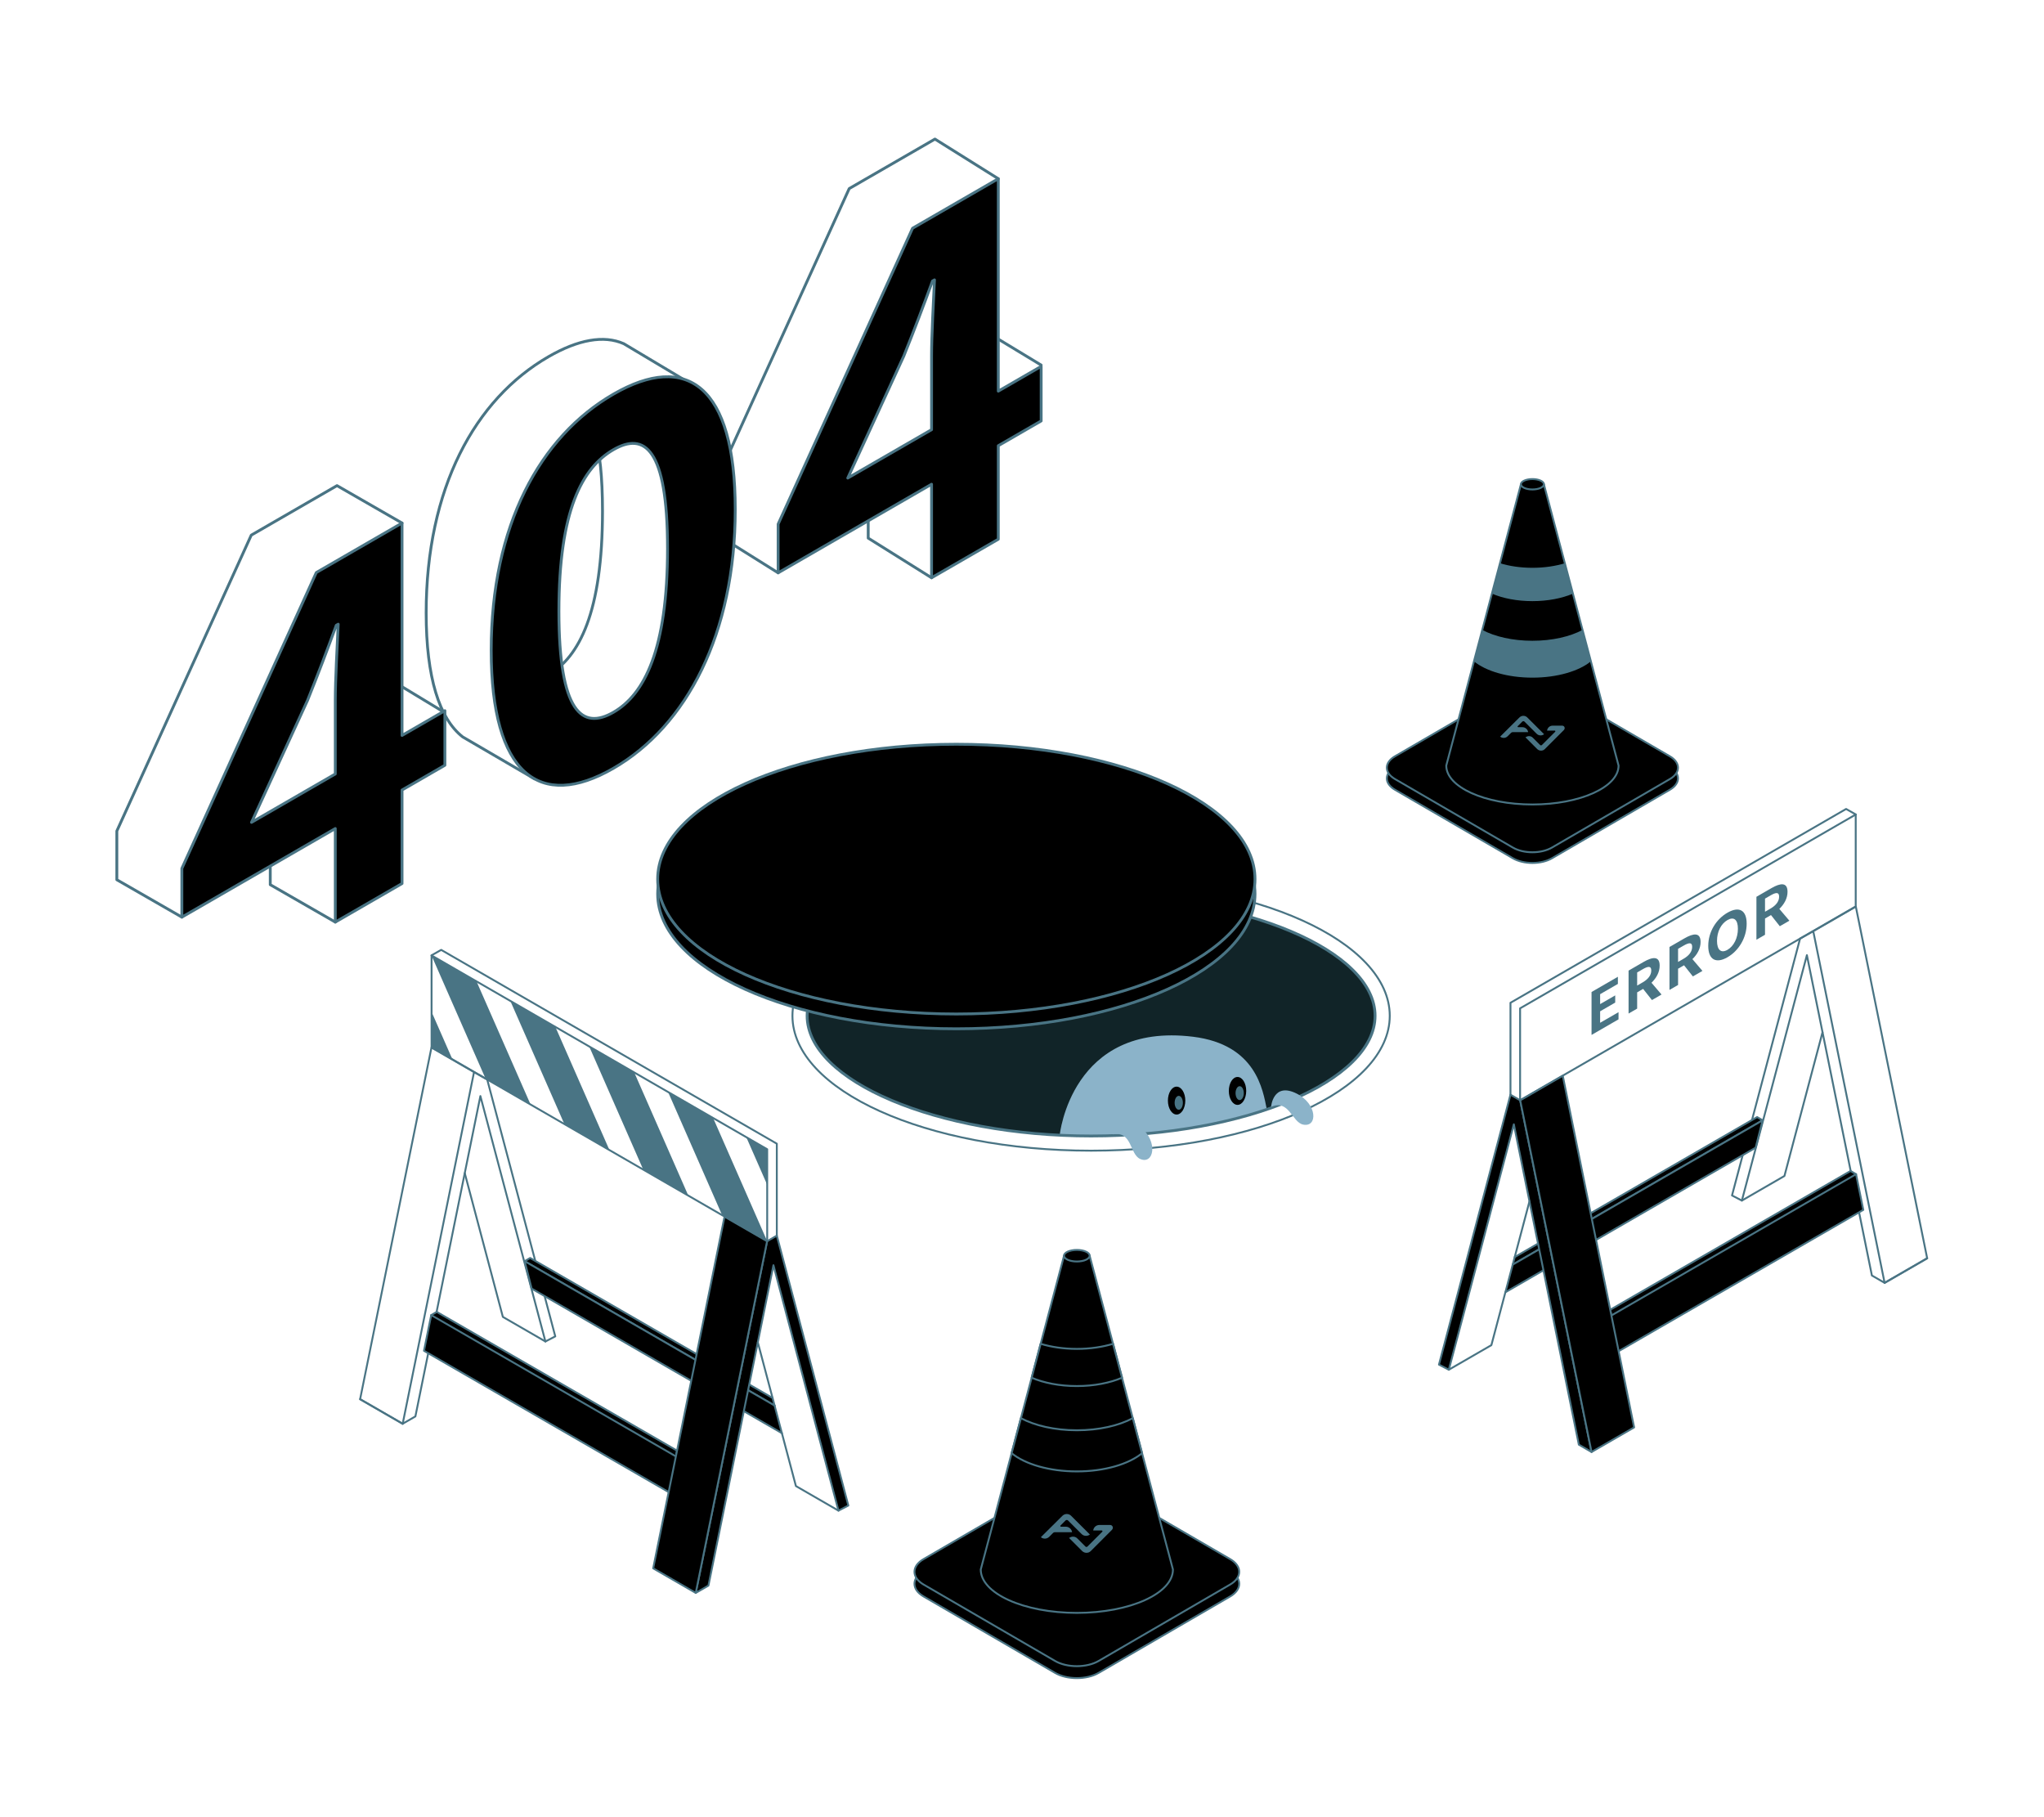
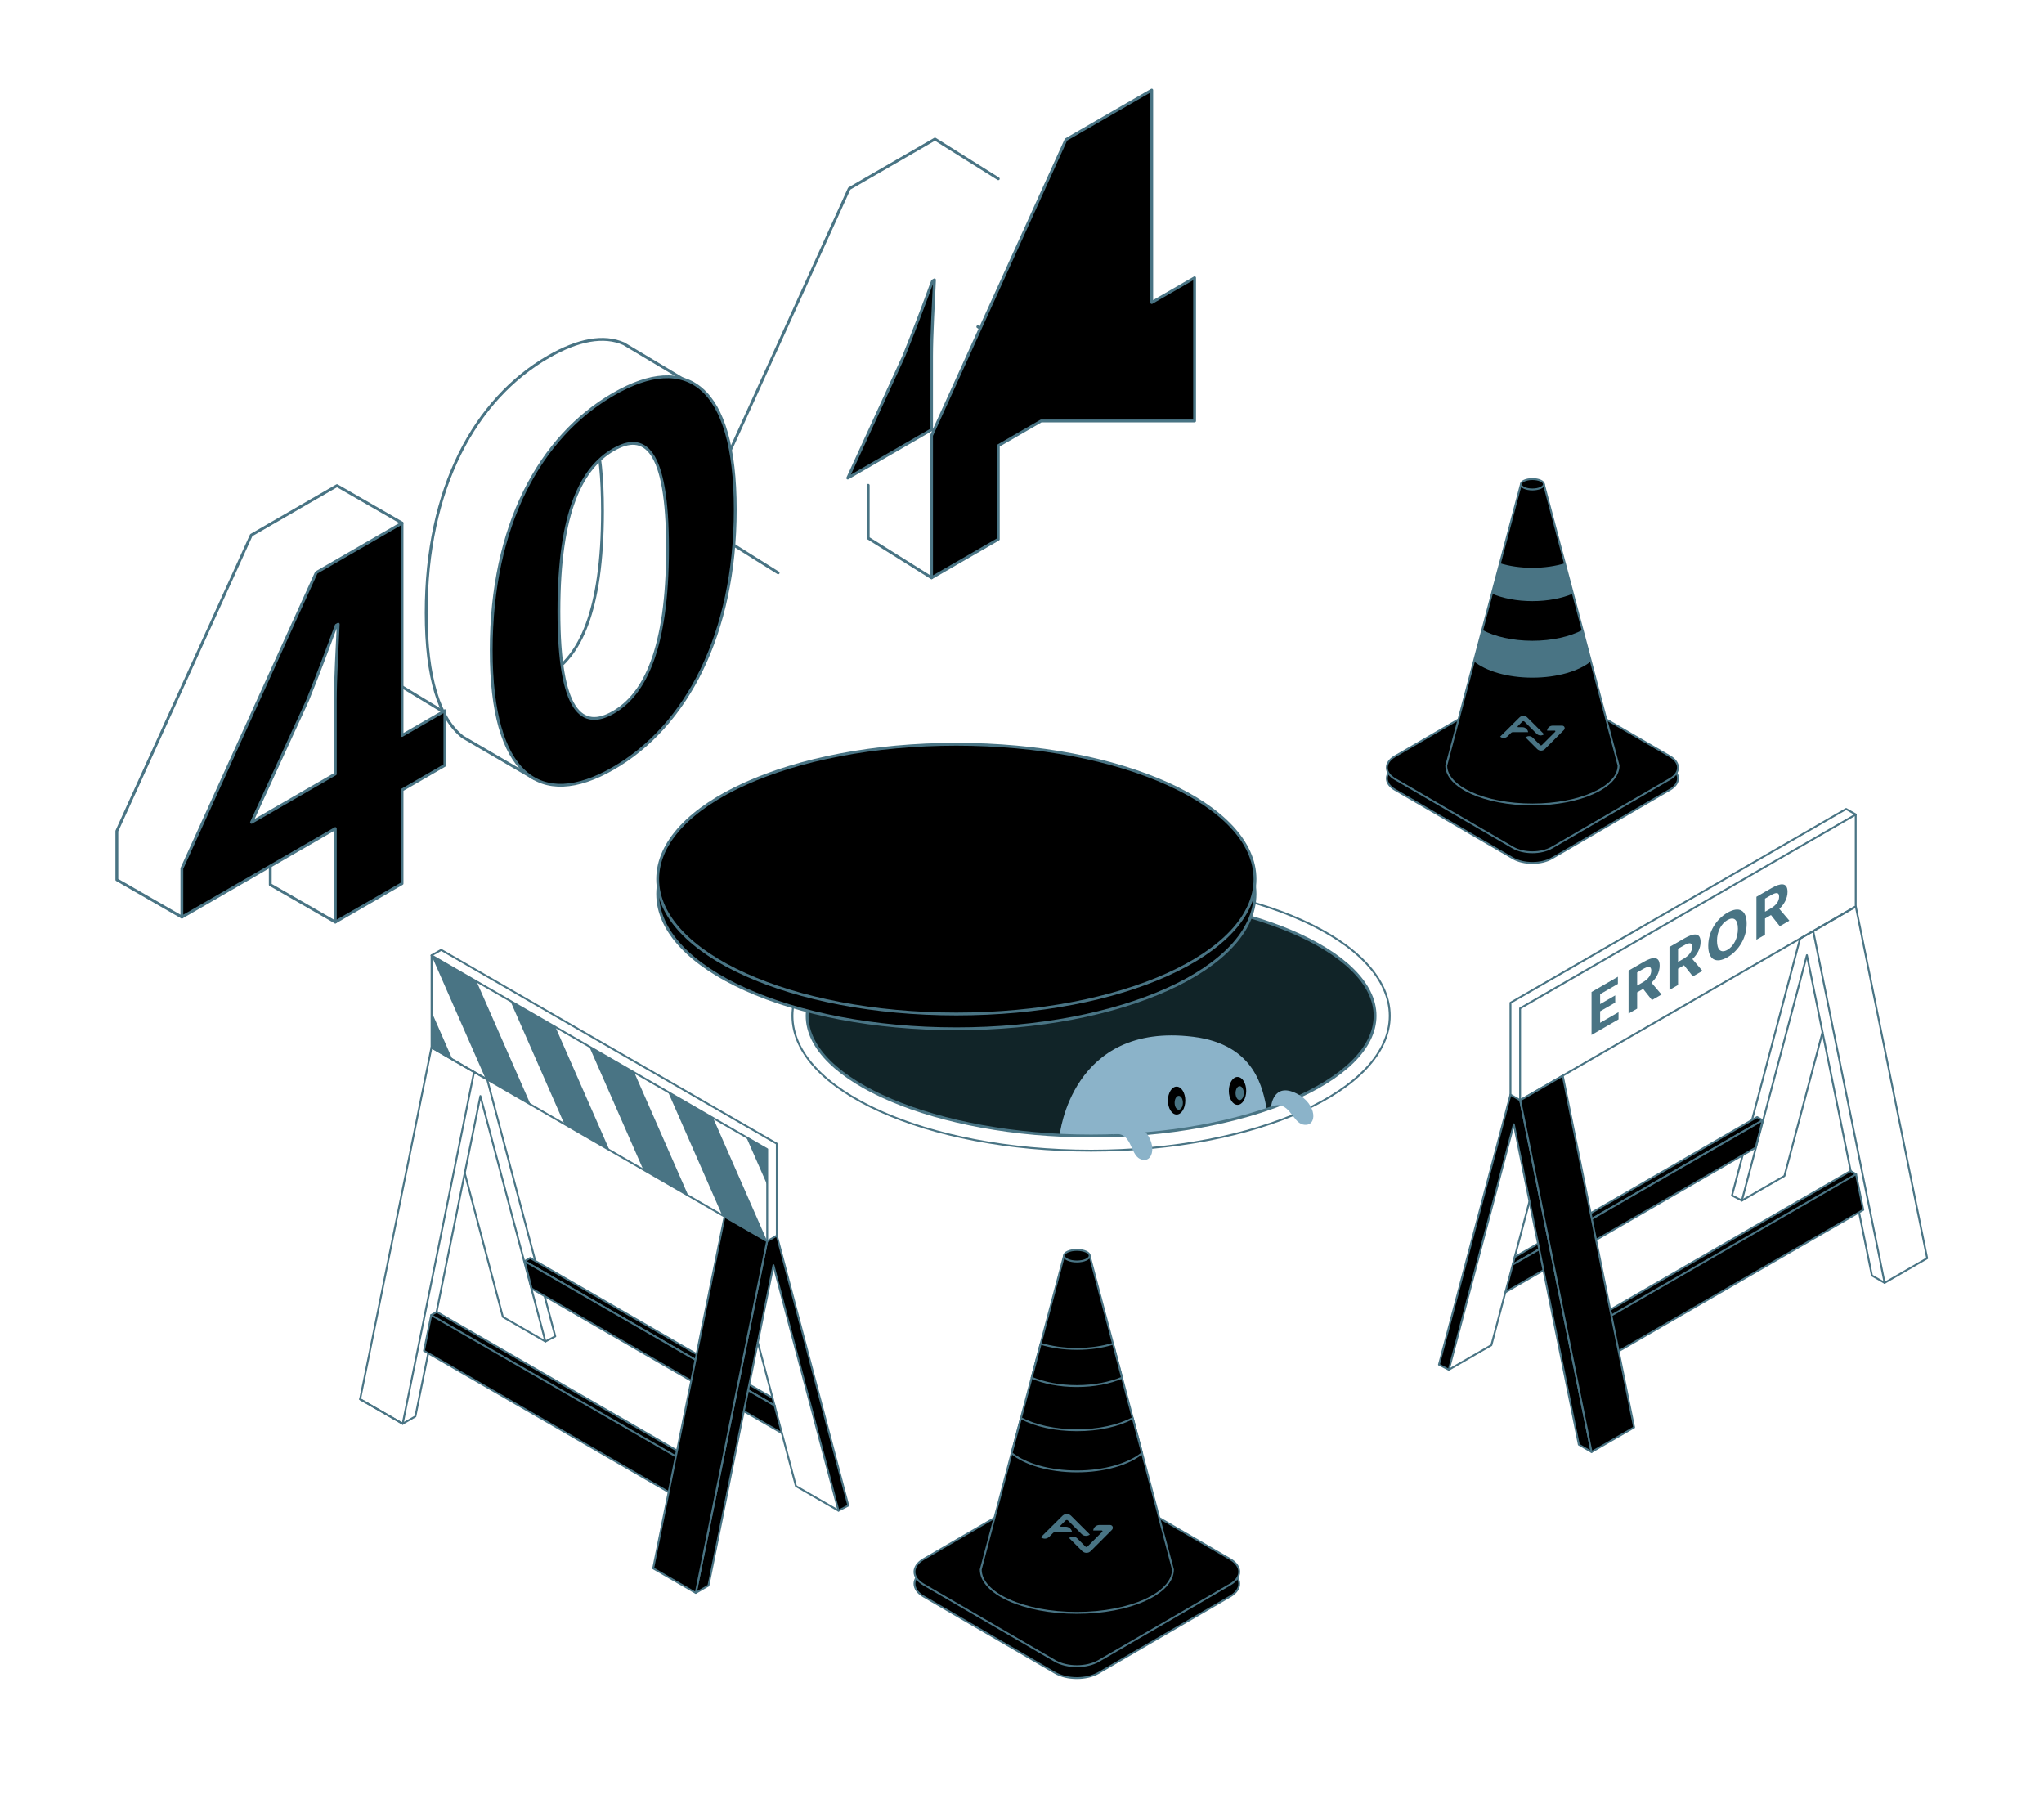
<svg xmlns="http://www.w3.org/2000/svg" version="1.1" x="0px" y="0px" width="540px" height="480px" viewBox="0 0 540 480" enable-background="new 0 0 540 480" xml:space="preserve">
  <g id="圖層_1">
</g>
  <g id="圖層_2">
    <g>
      <g>
        <polyline fill="none" stroke="#497484" stroke-width="0.5" stroke-linecap="round" stroke-linejoin="round" stroke-miterlimit="10" points="     122.787,309.893 132.848,347.853 144.092,354.348    " />
        <polygon fill="none" stroke="#497484" stroke-width="0.5" stroke-linecap="round" stroke-linejoin="round" stroke-miterlimit="10" points="     128.715,285.147 146.697,352.997 144.092,354.348 126.913,289.521 109.742,374.138 106.385,376.075 125.234,283.187    " />
        <polyline fill="none" stroke="#497484" stroke-width="0.5" stroke-linecap="round" stroke-linejoin="round" stroke-miterlimit="10" points="     106.385,376.075 95.139,369.584 113.988,276.692 125.234,283.187    " />
        <line fill="none" stroke="#497484" stroke-width="0.5" stroke-linecap="round" stroke-linejoin="round" stroke-miterlimit="10" x1="95.139" y1="369.601" x2="106.385" y2="376.092" />
        <polyline stroke="#497484" stroke-width="0.5" stroke-linecap="round" stroke-linejoin="round" stroke-miterlimit="10" points="     113.916,347.379 115.385,346.532 178.874,383.19 178.07,387.101    " />
        <polygon fill="none" stroke="#497484" stroke-width="0.5" stroke-linecap="round" stroke-linejoin="round" stroke-miterlimit="10" points="     114.016,252.376 202.684,303.568 202.684,327.853 114.016,276.66    " />
        <polyline fill="none" stroke="#497484" stroke-width="0.5" stroke-linecap="round" stroke-linejoin="round" stroke-miterlimit="10" points="     205.225,326.386 205.225,302.1 116.557,250.907 113.988,252.359    " />
        <polygon fill="#497484" points="202.684,327.853 188.408,295.326 176.498,288.448 190.773,320.977    " />
        <polygon fill="#497484" points="181.846,315.822 167.572,283.298 155.662,276.42 169.936,308.948    " />
        <polygon fill="#497484" points="161.012,303.794 146.734,271.267 134.824,264.39 149.1,296.92    " />
        <polygon fill="#497484" points="140.174,291.763 125.897,259.236 113.988,252.359 128.264,284.887    " />
        <polygon fill="#497484" points="114.016,267.268 119.536,279.85 114.016,276.66    " />
        <polygon fill="#497484" points="202.684,312.962 197.162,300.383 202.684,303.568    " />
        <polyline stroke="#497484" stroke-width="0.5" stroke-linecap="round" stroke-linejoin="round" stroke-miterlimit="10" points="     176.654,394.131 112.012,356.807 113.926,347.379 178.567,384.701    " />
        <polyline stroke="#497484" stroke-width="0.5" stroke-linecap="round" stroke-linejoin="round" stroke-miterlimit="10" points="     204.104,369.271 140.064,332.293 138.605,333.139 204.632,371.266    " />
        <polyline stroke="#497484" stroke-width="0.5" stroke-linecap="round" stroke-linejoin="round" stroke-miterlimit="10" points="     206.566,378.562 140.451,340.376 138.605,333.139 204.632,371.266    " />
        <polygon stroke="#497484" stroke-width="0.5" stroke-linecap="round" stroke-linejoin="round" stroke-miterlimit="10" points="     205.225,326.386 224.119,397.682 221.515,399.027 204.335,334.204 187.164,418.819 183.807,420.759 202.656,327.868    " />
        <polygon stroke="#497484" stroke-width="0.5" stroke-linecap="round" stroke-linejoin="round" stroke-miterlimit="10" points="     202.656,327.868 191.41,321.376 172.561,414.267 183.807,420.759    " />
        <polyline fill="none" stroke="#497484" stroke-width="0.5" stroke-linecap="round" stroke-linejoin="round" stroke-miterlimit="10" points="     200.209,354.574 210.27,392.535 221.515,399.027    " />
      </g>
      <ellipse fill="none" stroke="#497484" stroke-width="0.5" stroke-linecap="round" stroke-linejoin="round" stroke-miterlimit="10" cx="288.255" cy="268.32" rx="78.901" ry="35.627" />
      <path fill="#112428" d="M288.256,300.066c-40.666,0-75.021-14.539-75.021-31.746c0-17.206,34.355-31.743,75.021-31.743    s75.021,14.537,75.021,31.743C363.276,285.527,328.922,300.066,288.256,300.066z" />
      <g>
        <g>
          <polyline fill="none" stroke="#497484" stroke-width="0.75" stroke-linecap="round" stroke-linejoin="round" stroke-miterlimit="10" points="      48.046,242.257 30.866,232.381 30.866,219.513 66.381,141.357 89.03,128.279 106.212,138.158     " />
          <polyline fill="none" stroke="#497484" stroke-width="0.75" stroke-linecap="round" stroke-linejoin="round" stroke-miterlimit="10" points="      88.58,243.563 71.4,233.687 71.4,219.731     " />
          <path fill="none" stroke="#497484" stroke-width="0.75" stroke-linecap="round" stroke-linejoin="round" stroke-miterlimit="10" d="      M141.205,205.72l-18.977-11.074c-6.126-4.8-9.639-15.594-9.639-32.739c0-32.942,12.868-56.46,32.299-67.677      c7.842-4.528,14.622-5.766,19.909-3.44l18.022,10.769" />
          <path fill="none" stroke="#497484" stroke-width="0.75" stroke-linecap="round" stroke-linejoin="round" stroke-miterlimit="10" d="      M144.889,178.262c8.106-4.681,14.285-16.485,14.285-43.25c-0.001-9.104-0.725-15.583-1.996-19.979" />
          <line fill="none" stroke="#497484" stroke-width="0.75" stroke-linecap="round" stroke-linejoin="round" stroke-miterlimit="10" x1="100.354" y1="177.849" x2="117.088" y2="187.983" />
          <polyline fill="none" stroke="#497484" stroke-width="0.75" stroke-linecap="round" stroke-linejoin="round" stroke-miterlimit="10" points="      205.572,151.312 188.838,140.838 188.838,127.969 224.354,49.814 247.004,36.736 263.736,47.211     " />
          <polyline fill="none" stroke="#497484" stroke-width="0.75" stroke-linecap="round" stroke-linejoin="round" stroke-miterlimit="10" points="      246.107,152.614 229.372,142.142 229.372,128.188     " />
          <line fill="none" stroke="#497484" stroke-width="0.75" stroke-linecap="round" stroke-linejoin="round" stroke-miterlimit="10" x1="258.327" y1="86.304" x2="275.062" y2="96.439" />
        </g>
        <g>
          <path stroke="#497484" stroke-width="0.75" stroke-linecap="round" stroke-linejoin="round" stroke-miterlimit="10" d="      M117.534,202.139l-11.322,6.538v24.707l-17.632,10.18v-24.707l-40.534,23.4V229.39l35.517-78.154l22.649-13.078v56.107      l11.322-6.539V202.139z M88.58,204.442v-19.429c0-5.533,0.517-14.454,0.773-20.135l-0.516,0.298      c-2.314,6.355-4.889,13.117-7.59,19.824l-14.801,32.222L88.58,204.442z" />
          <path stroke="#497484" stroke-width="0.75" stroke-linecap="round" stroke-linejoin="round" stroke-miterlimit="10" d="      M129.771,171.784c0-32.943,12.866-56.459,32.297-67.677c19.304-11.145,32.173-2.36,32.173,30.455      c0,32.813-12.869,57.231-32.173,68.375C142.638,214.153,129.771,204.599,129.771,171.784z M176.354,144.888      c0-26.638-6.179-30.792-14.285-26.111c-8.236,4.755-14.41,16.042-14.41,42.68c0,26.769,6.174,31.438,14.41,26.683      C170.175,183.459,176.354,171.655,176.354,144.888z" />
-           <path stroke="#497484" stroke-width="0.75" stroke-linecap="round" stroke-linejoin="round" stroke-miterlimit="10" d="      M275.062,111.19l-11.325,6.54v24.707l-17.629,10.177v-24.706l-40.535,23.404v-12.87l35.516-78.154l22.648-13.077v56.106      l11.325-6.538V111.19z M246.107,113.496V94.063c0-5.534,0.514-14.45,0.773-20.135l-0.518,0.297      c-2.314,6.357-4.889,13.119-7.59,19.827l-14.801,32.221L246.107,113.496z" />
+           <path stroke="#497484" stroke-width="0.75" stroke-linecap="round" stroke-linejoin="round" stroke-miterlimit="10" d="      M275.062,111.19l-11.325,6.54v24.707l-17.629,10.177v-24.706v-12.87l35.516-78.154l22.648-13.077v56.106      l11.325-6.538V111.19z M246.107,113.496V94.063c0-5.534,0.514-14.45,0.773-20.135l-0.518,0.297      c-2.314,6.357-4.889,13.119-7.59,19.827l-14.801,32.221L246.107,113.496z" />
        </g>
      </g>
      <g>
        <g>
          <polyline fill="none" stroke="#497484" stroke-width="0.5" stroke-linecap="round" stroke-linejoin="round" stroke-miterlimit="10" points="      481.486,272.67 471.426,310.629 460.182,317.123     " />
          <polygon fill="none" stroke="#497484" stroke-width="0.5" stroke-linecap="round" stroke-linejoin="round" stroke-miterlimit="10" points="      475.559,247.925 457.576,315.774 460.182,317.123 477.359,252.3 494.531,336.915 497.889,338.855 479.039,245.964     " />
          <polyline fill="none" stroke="#497484" stroke-width="0.5" stroke-linecap="round" stroke-linejoin="round" stroke-miterlimit="10" points="      497.889,338.855 509.134,332.363 490.285,239.47 479.039,245.964     " />
-           <line fill="none" stroke="#497484" stroke-width="0.5" stroke-linecap="round" stroke-linejoin="round" stroke-miterlimit="10" x1="509.134" y1="332.377" x2="497.889" y2="338.869" />
          <polyline stroke="#497484" stroke-width="0.5" stroke-linecap="round" stroke-linejoin="round" stroke-miterlimit="10" points="      490.356,310.158 488.889,309.308 425.398,345.97 426.203,349.878     " />
          <polygon fill="none" stroke="#497484" stroke-width="0.5" stroke-linecap="round" stroke-linejoin="round" stroke-miterlimit="10" points="      490.258,215.153 401.591,266.346 401.591,290.63 490.258,239.438     " />
          <polyline fill="none" stroke="#497484" stroke-width="0.5" stroke-linecap="round" stroke-linejoin="round" stroke-miterlimit="10" points="      399.049,289.162 399.049,264.878 487.717,213.685 490.285,215.137     " />
          <polyline stroke="#497484" stroke-width="0.5" stroke-linecap="round" stroke-linejoin="round" stroke-miterlimit="10" points="      427.619,356.91 492.261,319.584 490.349,310.158 425.705,347.48     " />
          <polyline stroke="#497484" stroke-width="0.5" stroke-linecap="round" stroke-linejoin="round" stroke-miterlimit="10" points="      400.17,332.047 464.209,295.07 465.667,295.918 399.641,334.043     " />
          <polyline stroke="#497484" stroke-width="0.5" stroke-linecap="round" stroke-linejoin="round" stroke-miterlimit="10" points="      397.707,341.341 463.822,303.153 465.667,295.918 399.641,334.043     " />
          <polygon stroke="#497484" stroke-width="0.5" stroke-linecap="round" stroke-linejoin="round" stroke-miterlimit="10" points="      399.049,289.162 380.154,360.461 382.76,361.805 399.938,296.981 417.109,381.597 420.466,383.538 401.617,290.647     " />
          <polygon stroke="#497484" stroke-width="0.5" stroke-linecap="round" stroke-linejoin="round" stroke-miterlimit="10" points="      401.617,290.647 412.862,284.153 431.712,377.043 420.466,383.538     " />
          <polyline fill="none" stroke="#497484" stroke-width="0.5" stroke-linecap="round" stroke-linejoin="round" stroke-miterlimit="10" points="      404.063,317.353 394.004,355.313 382.76,361.805     " />
        </g>
        <g>
          <path fill="#497484" d="M420.466,262.031l6.96-4.021v1.888l-4.691,2.71v2.621l3.986-2.303v1.902l-3.986,2.301v3.035l4.86-2.804      v1.897l-7.129,4.116V262.031z" />
          <path fill="#497484" d="M436.426,264.16l-2.331-2.946l-1.579,0.912v4.293l-2.268,1.309v-11.345l3.955-2.286      c2.377-1.37,4.261-1.63,4.261,0.975c0,1.702-0.858,3.257-2.16,4.517l2.651,3.11L436.426,264.16z M432.516,260.332l1.473-0.853      c1.457-0.841,2.254-1.913,2.254-3.124c0-1.226-0.797-1.183-2.254-0.339l-1.473,0.852V260.332z" />
          <path fill="#497484" d="M447.234,257.917l-2.33-2.944l-1.578,0.91v4.293l-2.27,1.311v-11.344l3.956-2.283      c2.376-1.372,4.262-1.634,4.262,0.972c0,1.703-0.858,3.255-2.161,4.514l2.65,3.115L447.234,257.917z M443.326,254.091      l1.473-0.852c1.456-0.842,2.252-1.914,2.252-3.124c0-1.229-0.796-1.181-2.252-0.338l-1.473,0.848V254.091z" />
          <path fill="#497484" d="M451.299,249.853c0-3.691,2.07-7.034,5.074-8.768c3.006-1.735,5.075-0.769,5.075,2.908      c0,3.681-2.069,7.129-5.075,8.865C453.369,254.592,451.299,253.532,451.299,249.853z M459.133,245.333      c0-2.438-1.072-3.275-2.76-2.303c-1.686,0.973-2.76,3.051-2.76,5.489c0,2.421,1.074,3.349,2.76,2.375      C458.061,249.923,459.133,247.754,459.133,245.333z" />
          <path fill="#497484" d="M470.203,244.658l-2.33-2.946l-1.579,0.912v4.291l-2.269,1.31v-11.342l3.955-2.284      c2.376-1.373,4.262-1.633,4.262,0.972c0,1.702-0.858,3.255-2.162,4.512l2.651,3.117L470.203,244.658z M466.294,240.832      l1.472-0.854c1.457-0.841,2.253-1.914,2.253-3.124c0-1.228-0.796-1.183-2.253-0.34l-1.472,0.853V240.832z" />
        </g>
      </g>
      <path fill="#8BB3C9" d="M279.955,299.861c0,0,3.046-29.983,35.249-26.009c16.653,2.055,18.444,14.091,19.469,19.196    C334.673,293.049,312.086,301.633,279.955,299.861z" />
      <g>
        <ellipse cx="310.845" cy="290.717" rx="2.298" ry="3.685" />
        <ellipse fill="#497484" cx="311.412" cy="291.3" rx="1.09" ry="1.836" />
      </g>
      <g>
        <ellipse cx="326.939" cy="288.162" rx="2.297" ry="3.685" />
        <ellipse fill="#497484" cx="327.506" cy="288.745" rx="1.089" ry="1.836" />
      </g>
      <path fill="none" stroke="#497484" stroke-width="0.75" stroke-linecap="round" stroke-linejoin="round" stroke-miterlimit="10" d="    M288.256,300.066c-40.666,0-75.021-14.539-75.021-31.746c0-17.206,34.355-31.743,75.021-31.743s75.021,14.537,75.021,31.743    C363.276,285.527,328.922,300.066,288.256,300.066z" />
      <g>
        <ellipse stroke="#497484" stroke-width="0.75" stroke-linecap="round" stroke-linejoin="round" stroke-miterlimit="10" cx="252.652" cy="236.122" rx="78.902" ry="35.625" />
        <ellipse cx="252.652" cy="232.214" rx="78.902" ry="35.625" />
        <ellipse fill="none" stroke="#497484" stroke-width="0.75" stroke-linecap="round" stroke-linejoin="round" stroke-miterlimit="10" cx="252.652" cy="232.214" rx="78.902" ry="35.625" />
      </g>
      <path fill="#8BB3C9" d="M335.8,292.376c0,0,0.501-6.608,6.698-3.545c5.568,2.748,5.662,8.982,1.807,8.231    C341.313,296.481,340.592,290.275,335.8,292.376z" />
      <path fill="#8BB3C9" d="M293.987,299.629c0,0,1.991-6.321,7.329-1.929c4.798,3.942,3.472,10.034-0.113,8.427    C298.422,304.88,299.133,298.674,293.987,299.629z" />
      <g>
        <g>
          <path stroke="#497484" stroke-width="0.5" stroke-linecap="round" stroke-linejoin="round" stroke-miterlimit="10" d="      M290.257,441.878c-3.184,1.848-8.347,1.848-11.531,0l-34.743-20.188c-3.184-1.85-3.186-4.849,0-6.7l34.743-20.187      c3.185-1.849,8.348-1.849,11.531,0L325,414.99c3.183,1.852,3.184,4.851,0,6.7L290.257,441.878z" />
          <path stroke="#497484" stroke-width="0.5" stroke-linecap="round" stroke-linejoin="round" stroke-miterlimit="10" d="      M290.257,438.727c-3.184,1.848-8.347,1.848-11.531,0l-34.743-20.187c-3.184-1.853-3.186-4.849,0-6.701l34.743-20.185      c3.185-1.852,8.348-1.852,11.531,0L325,411.839c3.183,1.851,3.184,4.849,0,6.701L290.257,438.727z" />
          <path stroke="#497484" stroke-width="0.5" stroke-linecap="round" stroke-linejoin="round" stroke-miterlimit="10" d="      M287.871,331.69h-6.762l-22.006,82.884c0,6.329,11.367,11.462,25.388,11.462s25.387-5.133,25.387-11.462L287.871,331.69z" />
          <ellipse stroke="#497484" stroke-width="0.5" stroke-linecap="round" stroke-linejoin="round" stroke-miterlimit="10" cx="284.491" cy="331.69" rx="3.388" ry="1.53" />
          <path stroke="#497484" stroke-width="0.5" stroke-linecap="round" stroke-linejoin="round" stroke-miterlimit="10" d="      M296.429,363.915l-2.378-8.957c-2.777,0.848-6.046,1.345-9.56,1.345c-3.515,0-6.783-0.497-9.561-1.345l-2.378,8.957      c3.191,1.371,7.361,2.207,11.938,2.207S293.238,365.286,296.429,363.915z" />
          <path stroke="#497484" stroke-width="0.5" stroke-linecap="round" stroke-linejoin="round" stroke-miterlimit="10" d="      M301.723,383.854l-2.455-9.251c-3.666,1.962-8.92,3.196-14.776,3.196s-11.11-1.234-14.776-3.196l-2.455,9.251      c3.493,2.878,9.893,4.814,17.231,4.814C291.829,388.668,298.229,386.731,301.723,383.854z" />
        </g>
        <g>
          <path fill="#497484" d="M287.031,410.169c-0.406,0-0.801-0.153-1.108-0.437l-3.495-3.493h0.003c0.04,0,0.085-0.03,0.132-0.062      c0.27-0.182,0.586-0.278,0.912-0.278c0.197,0,0.395,0.033,0.587,0.102c0.194,0.069,0.388,0.197,0.572,0.384l2.128,2.127      c0.07,0.072,0.164,0.108,0.264,0.108s0.194-0.036,0.264-0.108l3.917-3.917c0.054-0.054,0.071-0.136,0.042-0.207      c-0.03-0.071-0.1-0.118-0.178-0.118h-2.261c0.092-0.829,0.793-1.459,1.634-1.459h2.834c0.158,0,0.316,0.051,0.441,0.146      c0.07,0.054,0.118,0.103,0.153,0.156c0.172,0.278,0.171,0.593-0.005,0.844l-0.084,0.12l0.002,0.003l-5.607,5.609      c-0.186,0.185-0.378,0.314-0.572,0.382C287.416,410.136,287.223,410.169,287.031,410.169" />
          <path fill="#497484" d="M278.668,404.726c-0.173,0-0.334,0.066-0.455,0.19l-0.983,0.982c-0.283,0.282-0.613,0.456-0.961,0.505      c-0.081,0.013-0.161,0.018-0.24,0.018c-0.388,0-0.75-0.131-1.046-0.379l5.643-5.604c0.284-0.281,0.616-0.457,0.964-0.506      c0.081-0.011,0.159-0.016,0.238-0.016c0.411,0,0.805,0.151,1.108,0.432l5.002,4.988c-0.293,0.222-0.65,0.351-1.035,0.351      c-0.438,0-0.848-0.169-1.156-0.48l-3.592-3.584c-0.086-0.083-0.197-0.131-0.317-0.131c-0.1,0-0.2,0.033-0.282,0.097l-0.05,0.034      l-1.335,1.337c-0.053,0.051-0.068,0.128-0.039,0.196c0.027,0.069,0.094,0.112,0.167,0.112h1.271      c0.844,0,1.559,0.655,1.664,1.458h-2.125H278.668z" />
        </g>
      </g>
      <g>
        <g>
          <path stroke="#497484" stroke-width="0.5" stroke-linecap="round" stroke-linejoin="round" stroke-miterlimit="10" d="      M410.014,226.704c-2.854,1.657-7.482,1.657-10.338,0l-31.148-18.099c-2.854-1.659-2.854-4.348,0-6.007l31.148-18.098      c2.855-1.657,7.484-1.657,10.338,0l31.148,18.098c2.855,1.66,2.855,4.348,0,6.007L410.014,226.704z" />
          <path stroke="#497484" stroke-width="0.5" stroke-linecap="round" stroke-linejoin="round" stroke-miterlimit="10" d="      M410.014,223.878c-2.854,1.656-7.482,1.656-10.338,0l-31.148-18.098c-2.854-1.661-2.854-4.347,0-6.008l31.148-18.097      c2.855-1.66,7.484-1.66,10.338,0l31.148,18.097c2.855,1.659,2.855,4.347,0,6.008L410.014,223.878z" />
          <path stroke="#497484" stroke-width="0.5" stroke-linecap="round" stroke-linejoin="round" stroke-miterlimit="10" d="      M407.876,127.917h-6.063l-19.729,74.308c0,5.674,10.191,10.276,22.762,10.276s22.76-4.602,22.76-10.276L407.876,127.917z" />
          <ellipse stroke="#497484" stroke-width="0.5" stroke-linecap="round" stroke-linejoin="round" stroke-miterlimit="10" cx="404.846" cy="127.917" rx="3.038" ry="1.372" />
          <path fill="#497484" d="M415.547,156.807l-2.131-8.03c-2.49,0.759-5.42,1.205-8.57,1.205s-6.082-0.446-8.572-1.205l-2.131,8.03      c2.859,1.229,6.598,1.979,10.703,1.979C408.949,158.786,412.688,158.036,415.547,156.807z" />
          <path fill="#497484" d="M420.295,174.682l-2.201-8.293c-3.287,1.758-7.998,2.865-13.248,2.865      c-5.251,0-9.961-1.107-13.247-2.865l-2.202,8.293c3.131,2.58,8.869,4.316,15.449,4.316      C411.425,178.999,417.163,177.262,420.295,174.682z" />
        </g>
        <g>
          <path fill="#497484" d="M407.123,198.275c-0.365,0-0.717-0.138-0.994-0.392l-3.134-3.131h0.003c0.035,0,0.076-0.028,0.117-0.056      c0.243-0.163,0.525-0.25,0.818-0.25c0.177,0,0.354,0.03,0.526,0.091c0.175,0.062,0.348,0.177,0.514,0.344l1.908,1.907      c0.062,0.064,0.147,0.097,0.235,0.097c0.09,0,0.174-0.033,0.237-0.097l3.511-3.511c0.049-0.049,0.064-0.123,0.037-0.186      c-0.026-0.065-0.088-0.106-0.158-0.106h-2.026c0.082-0.744,0.71-1.308,1.465-1.308h2.54c0.142,0,0.282,0.045,0.396,0.13      c0.063,0.048,0.106,0.091,0.138,0.14c0.153,0.249,0.152,0.531-0.005,0.756l-0.075,0.107l0.002,0.003l-5.028,5.029      c-0.165,0.165-0.337,0.282-0.513,0.343C407.468,198.246,407.295,198.275,407.123,198.275" />
          <path fill="#497484" d="M399.625,193.396c-0.155,0-0.299,0.059-0.408,0.17l-0.883,0.88c-0.253,0.253-0.549,0.409-0.861,0.453      c-0.072,0.011-0.144,0.016-0.215,0.016c-0.348,0-0.672-0.118-0.938-0.34l5.059-5.025c0.254-0.252,0.553-0.41,0.864-0.453      c0.072-0.01,0.144-0.015,0.214-0.015c0.369,0,0.722,0.136,0.993,0.388l4.484,4.472c-0.261,0.198-0.583,0.314-0.928,0.314      c-0.392,0-0.76-0.151-1.038-0.431l-3.219-3.213c-0.076-0.075-0.177-0.117-0.284-0.117c-0.09,0-0.181,0.03-0.253,0.086      l-0.045,0.031l-1.197,1.198c-0.047,0.045-0.061,0.115-0.035,0.177c0.025,0.061,0.086,0.1,0.15,0.1h1.14      c0.755,0,1.397,0.588,1.49,1.308h-1.904H399.625z" />
        </g>
      </g>
    </g>
  </g>
</svg>